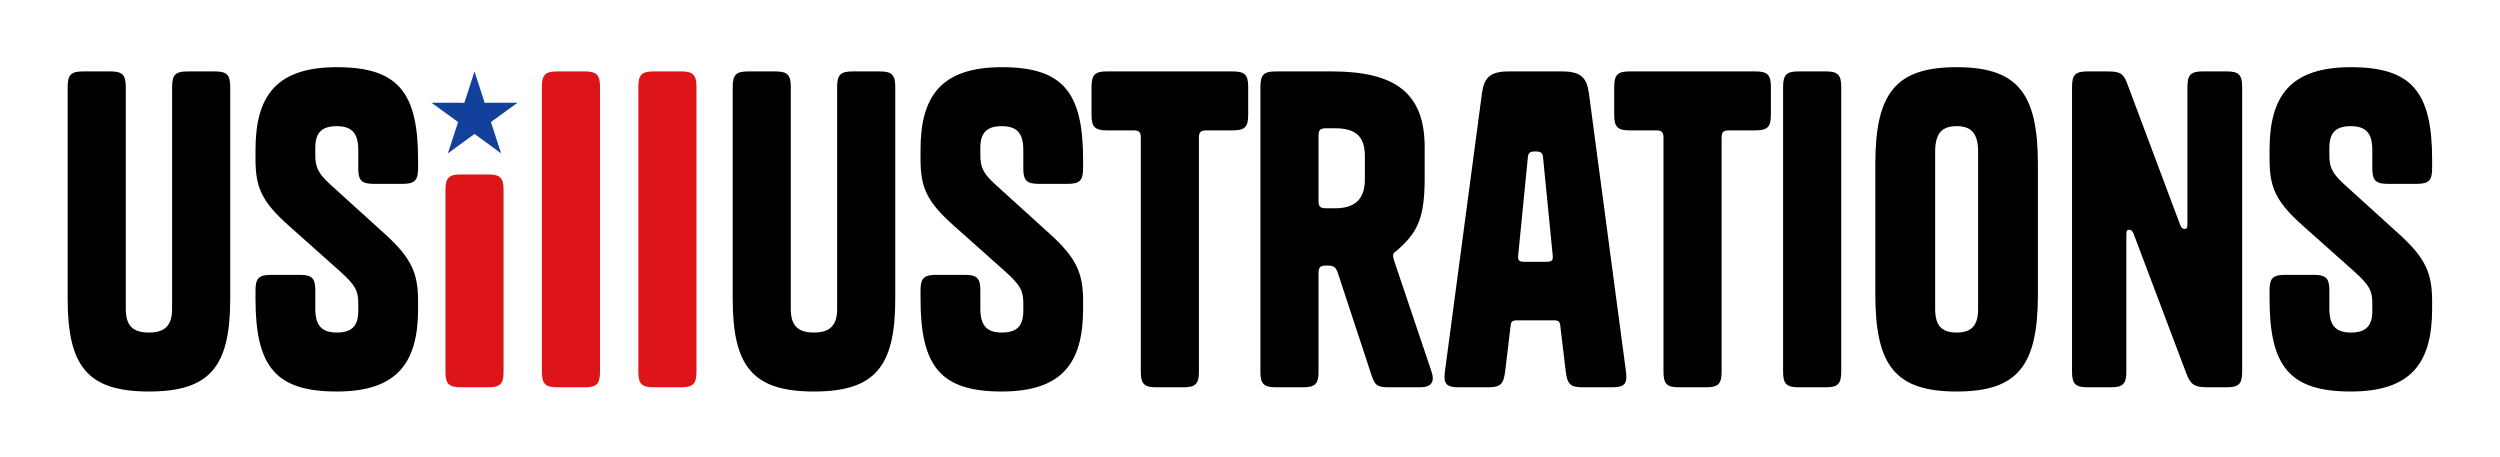
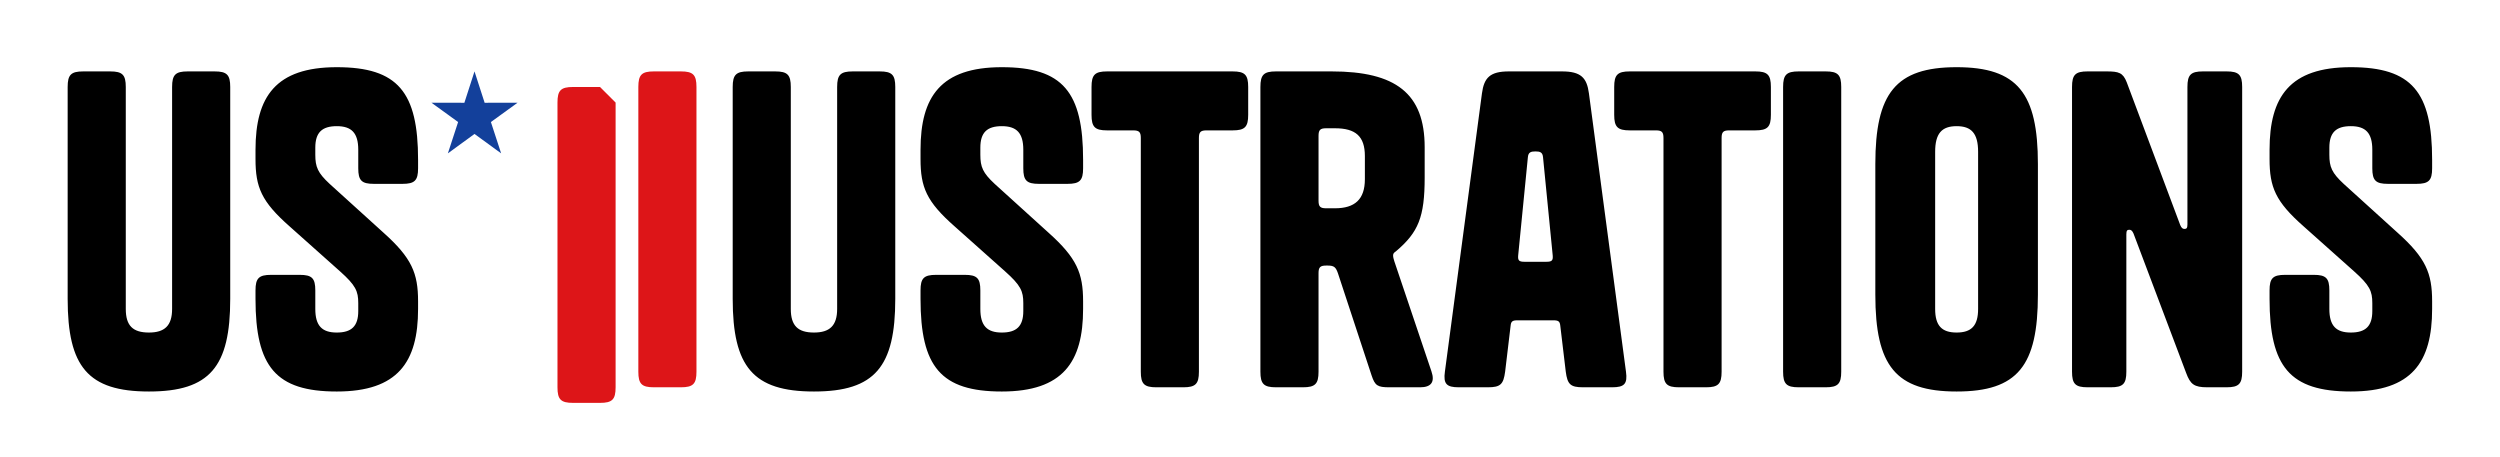
<svg xmlns="http://www.w3.org/2000/svg" xml:space="preserve" width="1150px" height="210px" version="1.1" style="shape-rendering:geometricPrecision; text-rendering:geometricPrecision; image-rendering:optimizeQuality; fill-rule:evenodd; clip-rule:evenodd" viewBox="0 0 1150 210.02">
  <defs>
    <style type="text/css">
   
    .fil0 {fill:none}
    .fil3 {fill:#13409B}
    .fil1 {fill:black;fill-rule:nonzero}
    .fil2 {fill:#DD1518;fill-rule:nonzero}
   
  </style>
  </defs>
  <g id="Layer_x0020_1">
    <rect class="fil0" x="-0.1" y="0.5" width="1150.1" height="210.02" />
    <path class="fil1" d="M1078.14 84.58c-5.43,-5.03 -6.59,-7.75 -6.59,-13.37l0 -3.29c0,-6.97 3.1,-9.88 9.88,-9.88 6.78,0 9.88,3.1 9.88,10.85l0 8.52c0,5.62 1.56,7.17 7.17,7.17l13.18 0c5.62,0 7.17,-1.55 7.17,-7.17l0 -3.87c0,-31.2 -9.3,-42.63 -37.4,-42.63 -28.09,0 -37.39,13.57 -37.39,37.98l0 4.26c0,12.98 2.71,19.57 15.69,31l23.25 20.73c7.17,6.4 8.33,9.11 8.33,14.54l0 3.68c0,6.97 -3.1,9.88 -9.88,9.88 -6.78,0 -9.88,-3.1 -9.88,-10.85l0 -8.53c0,-5.62 -1.55,-7.16 -7.17,-7.16l-13.17 0c-5.62,0 -7.17,1.54 -7.17,7.16l0 3.88c0,31.19 9.3,42.63 37.39,42.63 28.1,0 37.4,-13.57 37.4,-37.98l0 -3.49c0,-12.98 -2.91,-19.96 -15.89,-31.58l-24.8 -22.48zm-71.88 18.61c0,1.74 -0.39,2.13 -1.36,2.13 -0.78,0 -1.36,-0.39 -1.94,-1.75l-24.61 -65.68c-1.74,-4.46 -3.68,-5.04 -9.3,-5.04l-8.71 0c-5.63,0 -7.17,1.55 -7.17,7.17l0 130.98c0,5.62 1.54,7.17 7.17,7.17l10.65 0c5.62,0 7.17,-1.55 7.17,-7.17l0 -63.17c0,-1.74 0.39,-2.13 1.36,-2.13 0.77,0 1.35,0.39 1.94,1.75l24.21 64.13c1.94,5.23 3.69,6.59 9.69,6.59l8.91 0c5.62,0 7.17,-1.55 7.17,-7.17l0 -130.98c0,-5.62 -1.55,-7.17 -7.17,-7.17l-10.85 0c-5.61,0 -7.16,1.55 -7.16,7.17l0 63.17zm-116.06 38.94l0 -72.27c0,-8.53 3.09,-11.82 9.88,-11.82 6.78,0 9.88,3.29 9.88,11.82l0 72.27c0,7.75 -3.1,10.85 -9.88,10.85 -6.79,0 -9.88,-3.1 -9.88,-10.85zm47.27 -6.59l0 -60.06c0,-32.55 -9.3,-44.57 -37.39,-44.57 -28.1,0 -37.4,12.02 -37.4,44.57l0 60.06c0,32.75 9.3,44.57 37.4,44.57 28.09,0 37.39,-11.82 37.39,-44.57zm-90.48 -95.52c0,-5.62 -1.55,-7.17 -7.17,-7.17l-12.4 0c-5.62,0 -7.17,1.55 -7.17,7.17l0 130.98c0,5.62 1.55,7.17 7.17,7.17l12.4 0c5.62,0 7.17,-1.55 7.17,-7.17l0 -130.98zm-39.53 19.96c5.62,0 7.17,-1.55 7.17,-7.17l0 -12.79c0,-5.62 -1.55,-7.17 -7.17,-7.17l-57.74 0c-5.62,0 -7.17,1.55 -7.17,7.17l0 12.79c0,5.62 1.55,7.17 7.17,7.17l12.01 0c2.71,0 3.49,0.77 3.49,3.48l0 107.54c0,5.62 1.55,7.17 7.17,7.17l12.4 0c5.62,0 7.17,-1.55 7.17,-7.17l0 -107.54c0,-2.71 0.77,-3.48 3.49,-3.48l12.01 0zm-97.65 12.4l4.45 45.14c0.2,2.33 -0.39,2.91 -2.91,2.91l-10.07 0c-2.52,0 -3.1,-0.58 -2.91,-2.91l4.46 -45.14c0.19,-2.33 1.36,-2.72 3.49,-2.72 2.13,0 3.29,0.39 3.49,2.72zm-15.7 -39.53c-8.72,0 -11.43,2.91 -12.4,10.08l-17.05 128.07c-0.78,5.62 0.78,7.17 6.39,7.17l13.37 0c5.82,0 7.17,-1.36 7.95,-7.17l2.52 -21.12c0.19,-1.94 0.77,-2.52 3.09,-2.52l16.67 0c2.32,0 2.9,0.58 3.1,2.52l2.52 21.12c0.77,5.81 2.13,7.17 7.94,7.17l13.37 0c5.62,0 7.17,-1.55 6.39,-7.17l-17.05 -128.07c-0.96,-7.17 -3.68,-10.08 -12.4,-10.08l-24.41 0zm-87.58 29.64c0,-2.71 0.78,-3.48 3.49,-3.48l4.07 0c9.49,0 13.76,3.68 13.76,12.79l0 10.65c0,9.3 -4.65,13.37 -13.76,13.37l-4.07 0c-2.71,0 -3.49,-0.77 -3.49,-3.49l0 -29.84zm24.42 110.25c1.55,4.65 2.71,5.43 8.13,5.43l14.15 0c5.04,0 6.97,-2.33 5.23,-7.37l-17.05 -50.57c-0.39,-1.35 -0.58,-1.93 -0.58,-2.51 0,-0.97 0.19,-1.36 1.35,-2.14 10.27,-8.71 13.18,-15.69 13.18,-33.9l0 -13.95c0,-24.8 -13.37,-34.88 -42.82,-34.88l-25.58 0c-5.62,0 -7.17,1.55 -7.17,7.17l0 130.98c0,5.62 1.55,7.17 7.17,7.17l12.4 0c5.62,0 7.17,-1.55 7.17,-7.17l0 -45.34c0,-2.71 0.78,-3.49 3.49,-3.49l0.78 0c2.9,0 3.68,0.78 4.64,3.49l15.51 47.08zm-63.94 -112.76c5.61,0 7.16,-1.55 7.16,-7.17l0 -12.79c0,-5.62 -1.55,-7.17 -7.16,-7.17l-57.74 0c-5.62,0 -7.17,1.55 -7.17,7.17l0 12.79c0,5.62 1.55,7.17 7.17,7.17l12.01 0c2.71,0 3.49,0.77 3.49,3.48l0 107.54c0,5.62 1.55,7.17 7.17,7.17l12.39 0c5.62,0 7.17,-1.55 7.17,-7.17l0 -107.54c0,-2.71 0.78,-3.48 3.49,-3.48l12.02 0zm-109.48 24.6c-5.42,-5.03 -6.58,-7.75 -6.58,-13.37l0 -3.29c0,-6.97 3.09,-9.88 9.88,-9.88 6.78,0 9.88,3.1 9.88,10.85l0 8.52c0,5.62 1.55,7.17 7.17,7.17l13.17 0c5.62,0 7.17,-1.55 7.17,-7.17l0 -3.87c0,-31.2 -9.3,-42.63 -37.39,-42.63 -28.1,0 -37.4,13.57 -37.4,37.98l0 4.26c0,12.98 2.71,19.57 15.69,31l23.26 20.73c7.17,6.4 8.33,9.11 8.33,14.54l0 3.68c0,6.97 -3.1,9.88 -9.88,9.88 -6.79,0 -9.88,-3.1 -9.88,-10.85l0 -8.53c0,-5.62 -1.56,-7.16 -7.17,-7.16l-13.18 0c-5.62,0 -7.17,1.54 -7.17,7.16l0 3.88c0,31.19 9.3,42.63 37.4,42.63 28.09,0 37.39,-13.57 37.39,-37.98l0 -3.49c0,-12.98 -2.91,-19.96 -15.89,-31.58l-24.8 -22.48zm-72.46 -44.56l0 102.11c0,7.75 -3.49,10.85 -10.66,10.85 -7.36,0 -10.66,-3.1 -10.66,-10.85l0 -102.11c0,-5.62 -1.55,-7.17 -7.17,-7.17l-12.4 0c-5.61,0 -7.16,1.55 -7.16,7.17l0 97.46c0,31.19 9.3,42.63 37.39,42.63 28.1,0 37.4,-11.44 37.4,-42.63l0 -97.46c0,-5.62 -1.55,-7.17 -7.17,-7.17l-12.4 0c-5.62,0 -7.17,1.55 -7.17,7.17zm-233.48 44.56c-5.43,-5.03 -6.59,-7.75 -6.59,-13.37l0 -3.29c0,-6.97 3.1,-9.88 9.88,-9.88 6.78,0 9.88,3.1 9.88,10.85l0 8.52c0,5.62 1.55,7.17 7.17,7.17l13.18 0c5.62,0 7.17,-1.55 7.17,-7.17l0 -3.87c0,-31.2 -9.3,-42.63 -37.4,-42.63 -28.09,0 -37.39,13.57 -37.39,37.98l0 4.26c0,12.98 2.71,19.57 15.69,31l23.25 20.73c7.17,6.4 8.33,9.11 8.33,14.54l0 3.68c0,6.97 -3.1,9.88 -9.88,9.88 -6.78,0 -9.88,-3.1 -9.88,-10.85l0 -8.53c0,-5.62 -1.55,-7.16 -7.17,-7.16l-13.17 0c-5.62,0 -7.17,1.54 -7.17,7.16l0 3.88c0,31.19 9.3,42.63 37.39,42.63 28.1,0 37.4,-13.57 37.4,-37.98l0 -3.49c0,-12.98 -2.91,-19.96 -15.89,-31.58l-24.8 -22.48zm-72.47 -44.56l0 102.11c0,7.75 -3.48,10.85 -10.65,10.85 -7.37,0 -10.66,-3.1 -10.66,-10.85l0 -102.11c0,-5.62 -1.55,-7.17 -7.17,-7.17l-12.4 0c-5.62,0 -7.17,1.55 -7.17,7.17l0 97.46c0,31.19 9.3,42.63 37.4,42.63 28.09,0 37.39,-11.44 37.39,-42.63l0 -97.46c0,-5.62 -1.55,-7.17 -7.17,-7.17l-12.4 0c-5.62,0 -7.17,1.55 -7.17,7.17z" />
    <path class="fil2" d="M320.35 40.02c0,-5.62 -1.55,-7.17 -7.17,-7.17l-12.4 0c-5.62,0 -7.17,1.55 -7.17,7.17l0 130.98c0,5.62 1.55,7.17 7.17,7.17l12.4 0c5.62,0 7.17,-1.55 7.17,-7.17l0 -130.98z" />
-     <path class="fil2" d="M275.98 40.02c0,-5.62 -1.55,-7.17 -7.17,-7.17l-12.4 0c-5.62,0 -7.17,1.55 -7.17,7.17l0 130.98c0,5.62 1.55,7.17 7.17,7.17l12.4 0c5.62,0 7.17,-1.55 7.17,-7.17l0 -130.98z" />
-     <path class="fil2" d="M231.61 87.42c0,-5.62 -1.55,-7.17 -7.17,-7.17l-12.4 0c-5.62,0 -7.17,1.55 -7.17,7.17l0 83.58c0,5.61 1.55,7.17 7.17,7.17l12.4 0c5.62,0 7.17,-1.55 7.17,-7.17l0 -83.58z" />
+     <path class="fil2" d="M275.98 40.02l-12.4 0c-5.62,0 -7.17,1.55 -7.17,7.17l0 130.98c0,5.62 1.55,7.17 7.17,7.17l12.4 0c5.62,0 7.17,-1.55 7.17,-7.17l0 -130.98z" />
    <polygon class="fil3" points="218.24,32.85 222.9,47.28 238.06,47.25 225.78,56.14 230.49,70.55 218.24,61.62 205.99,70.55 210.7,56.14 198.42,47.25 213.58,47.28 " />
  </g>
</svg>